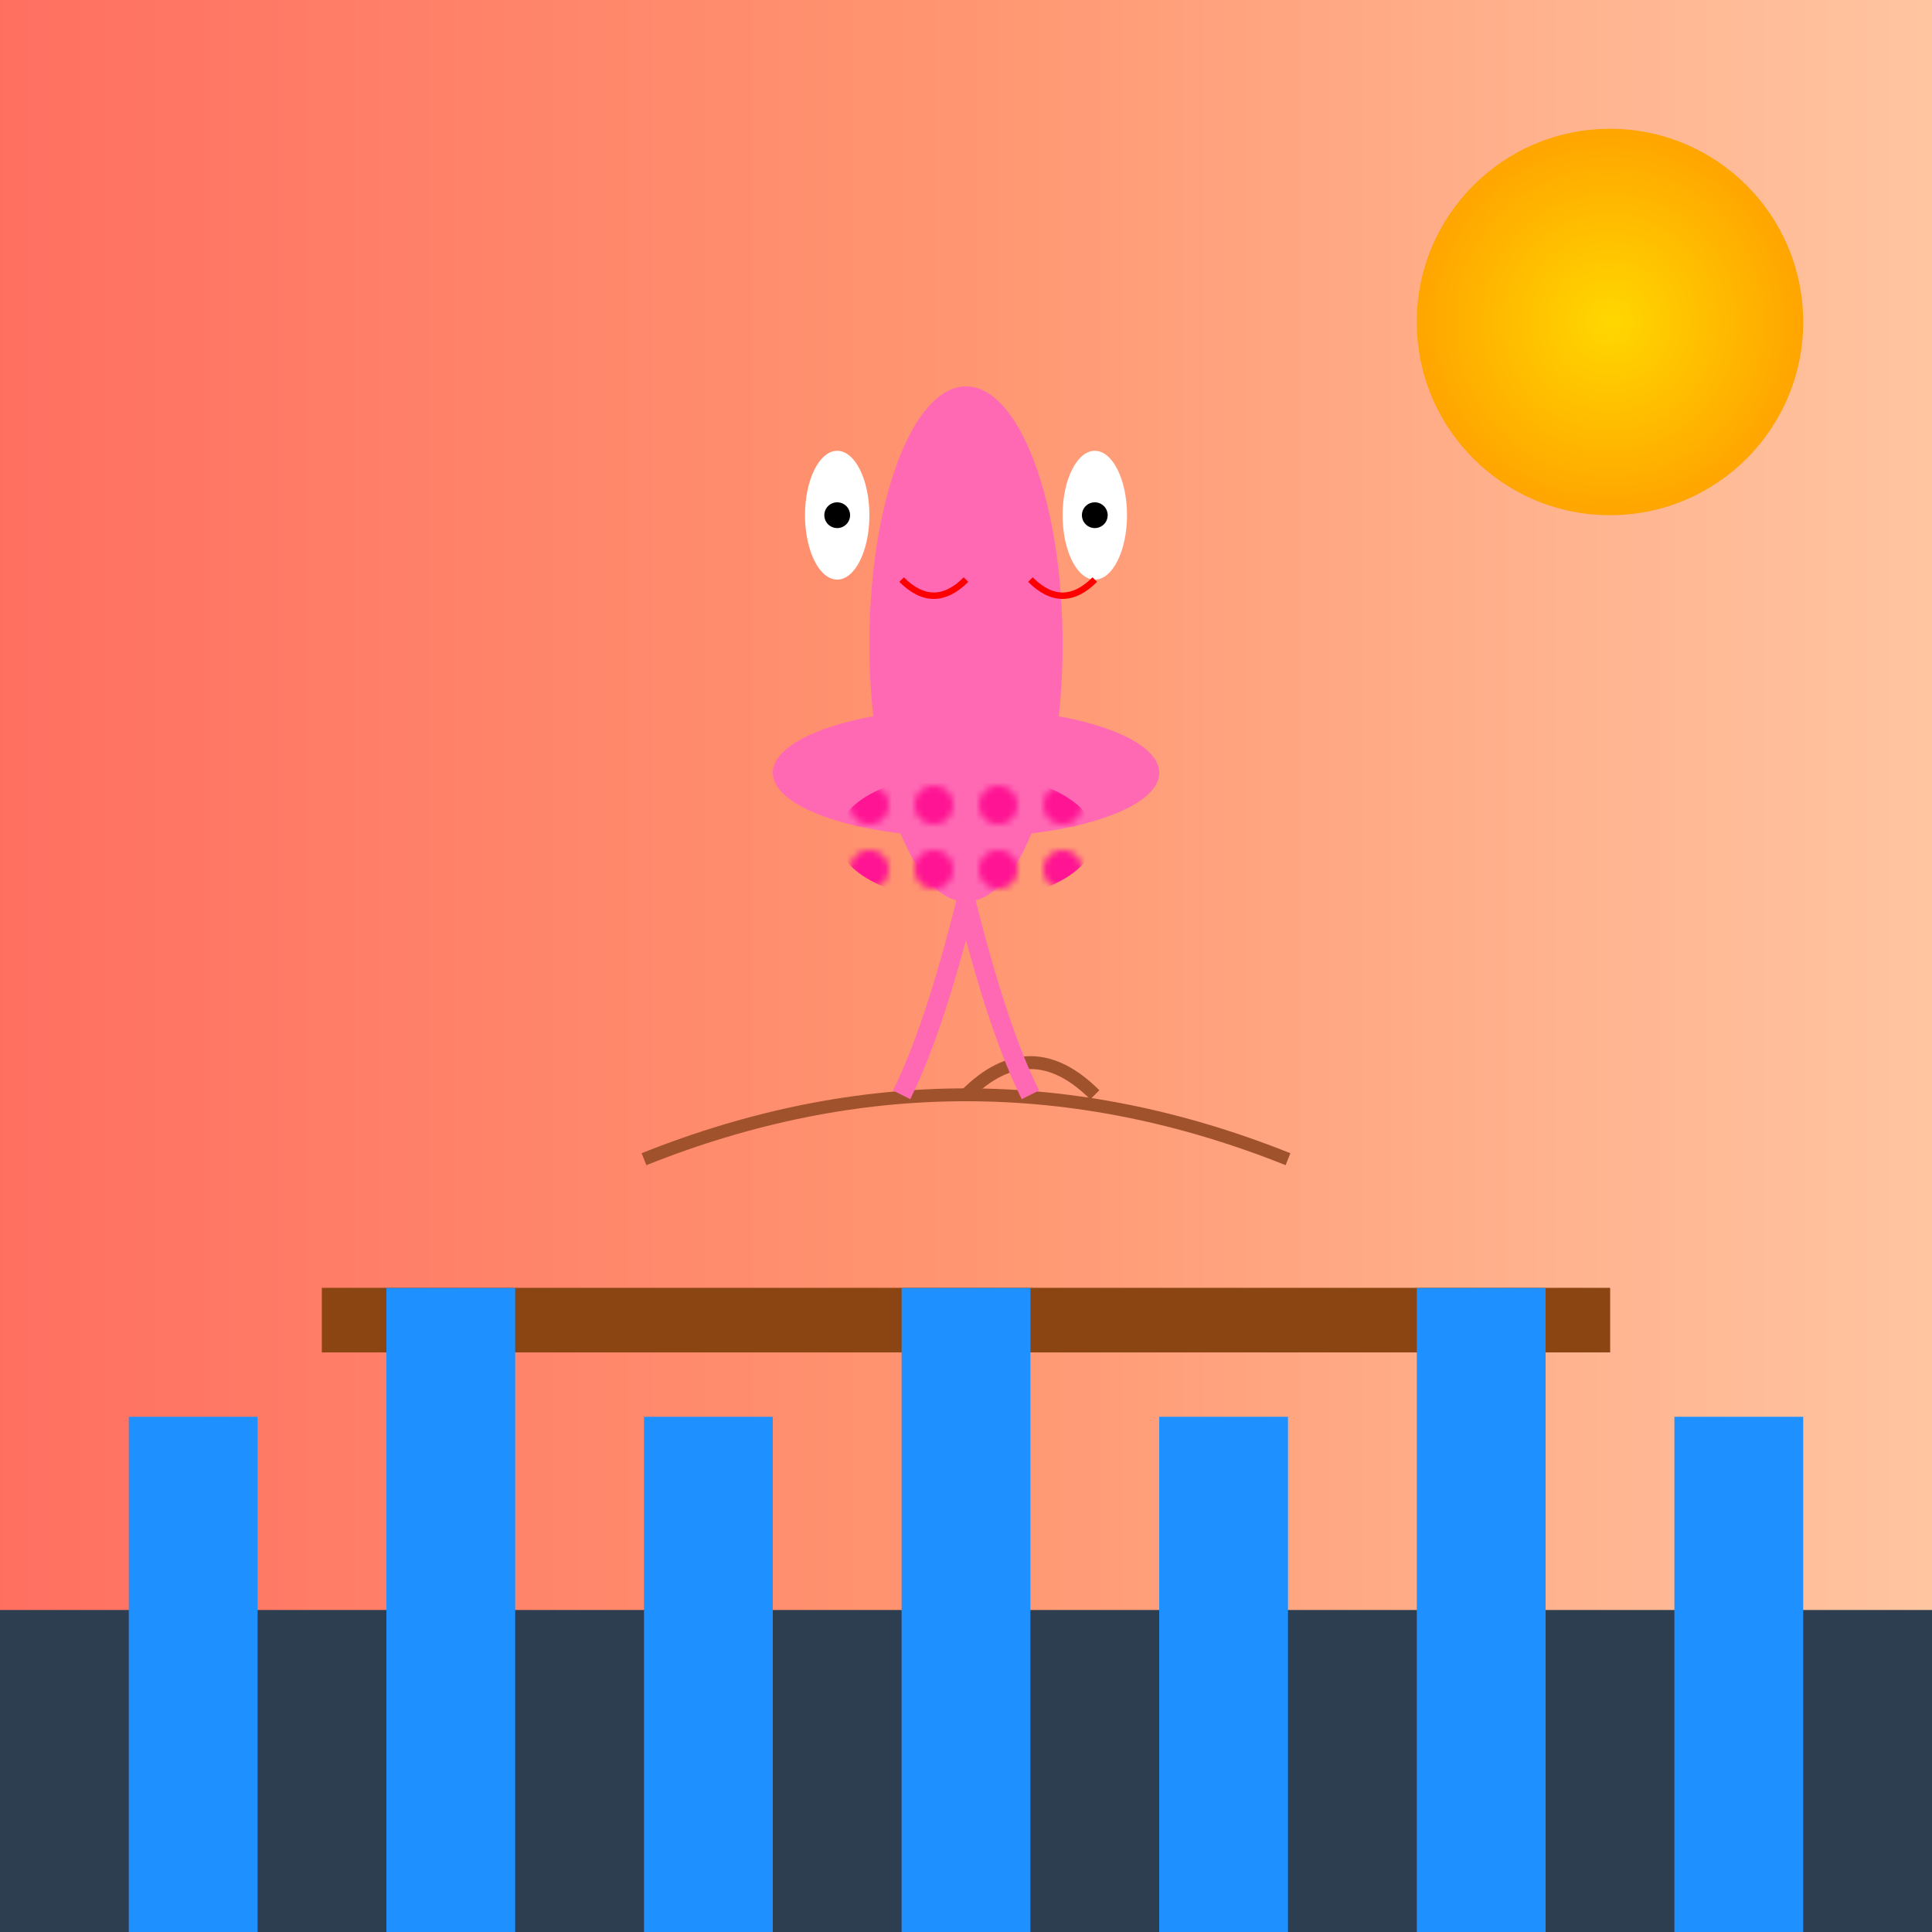
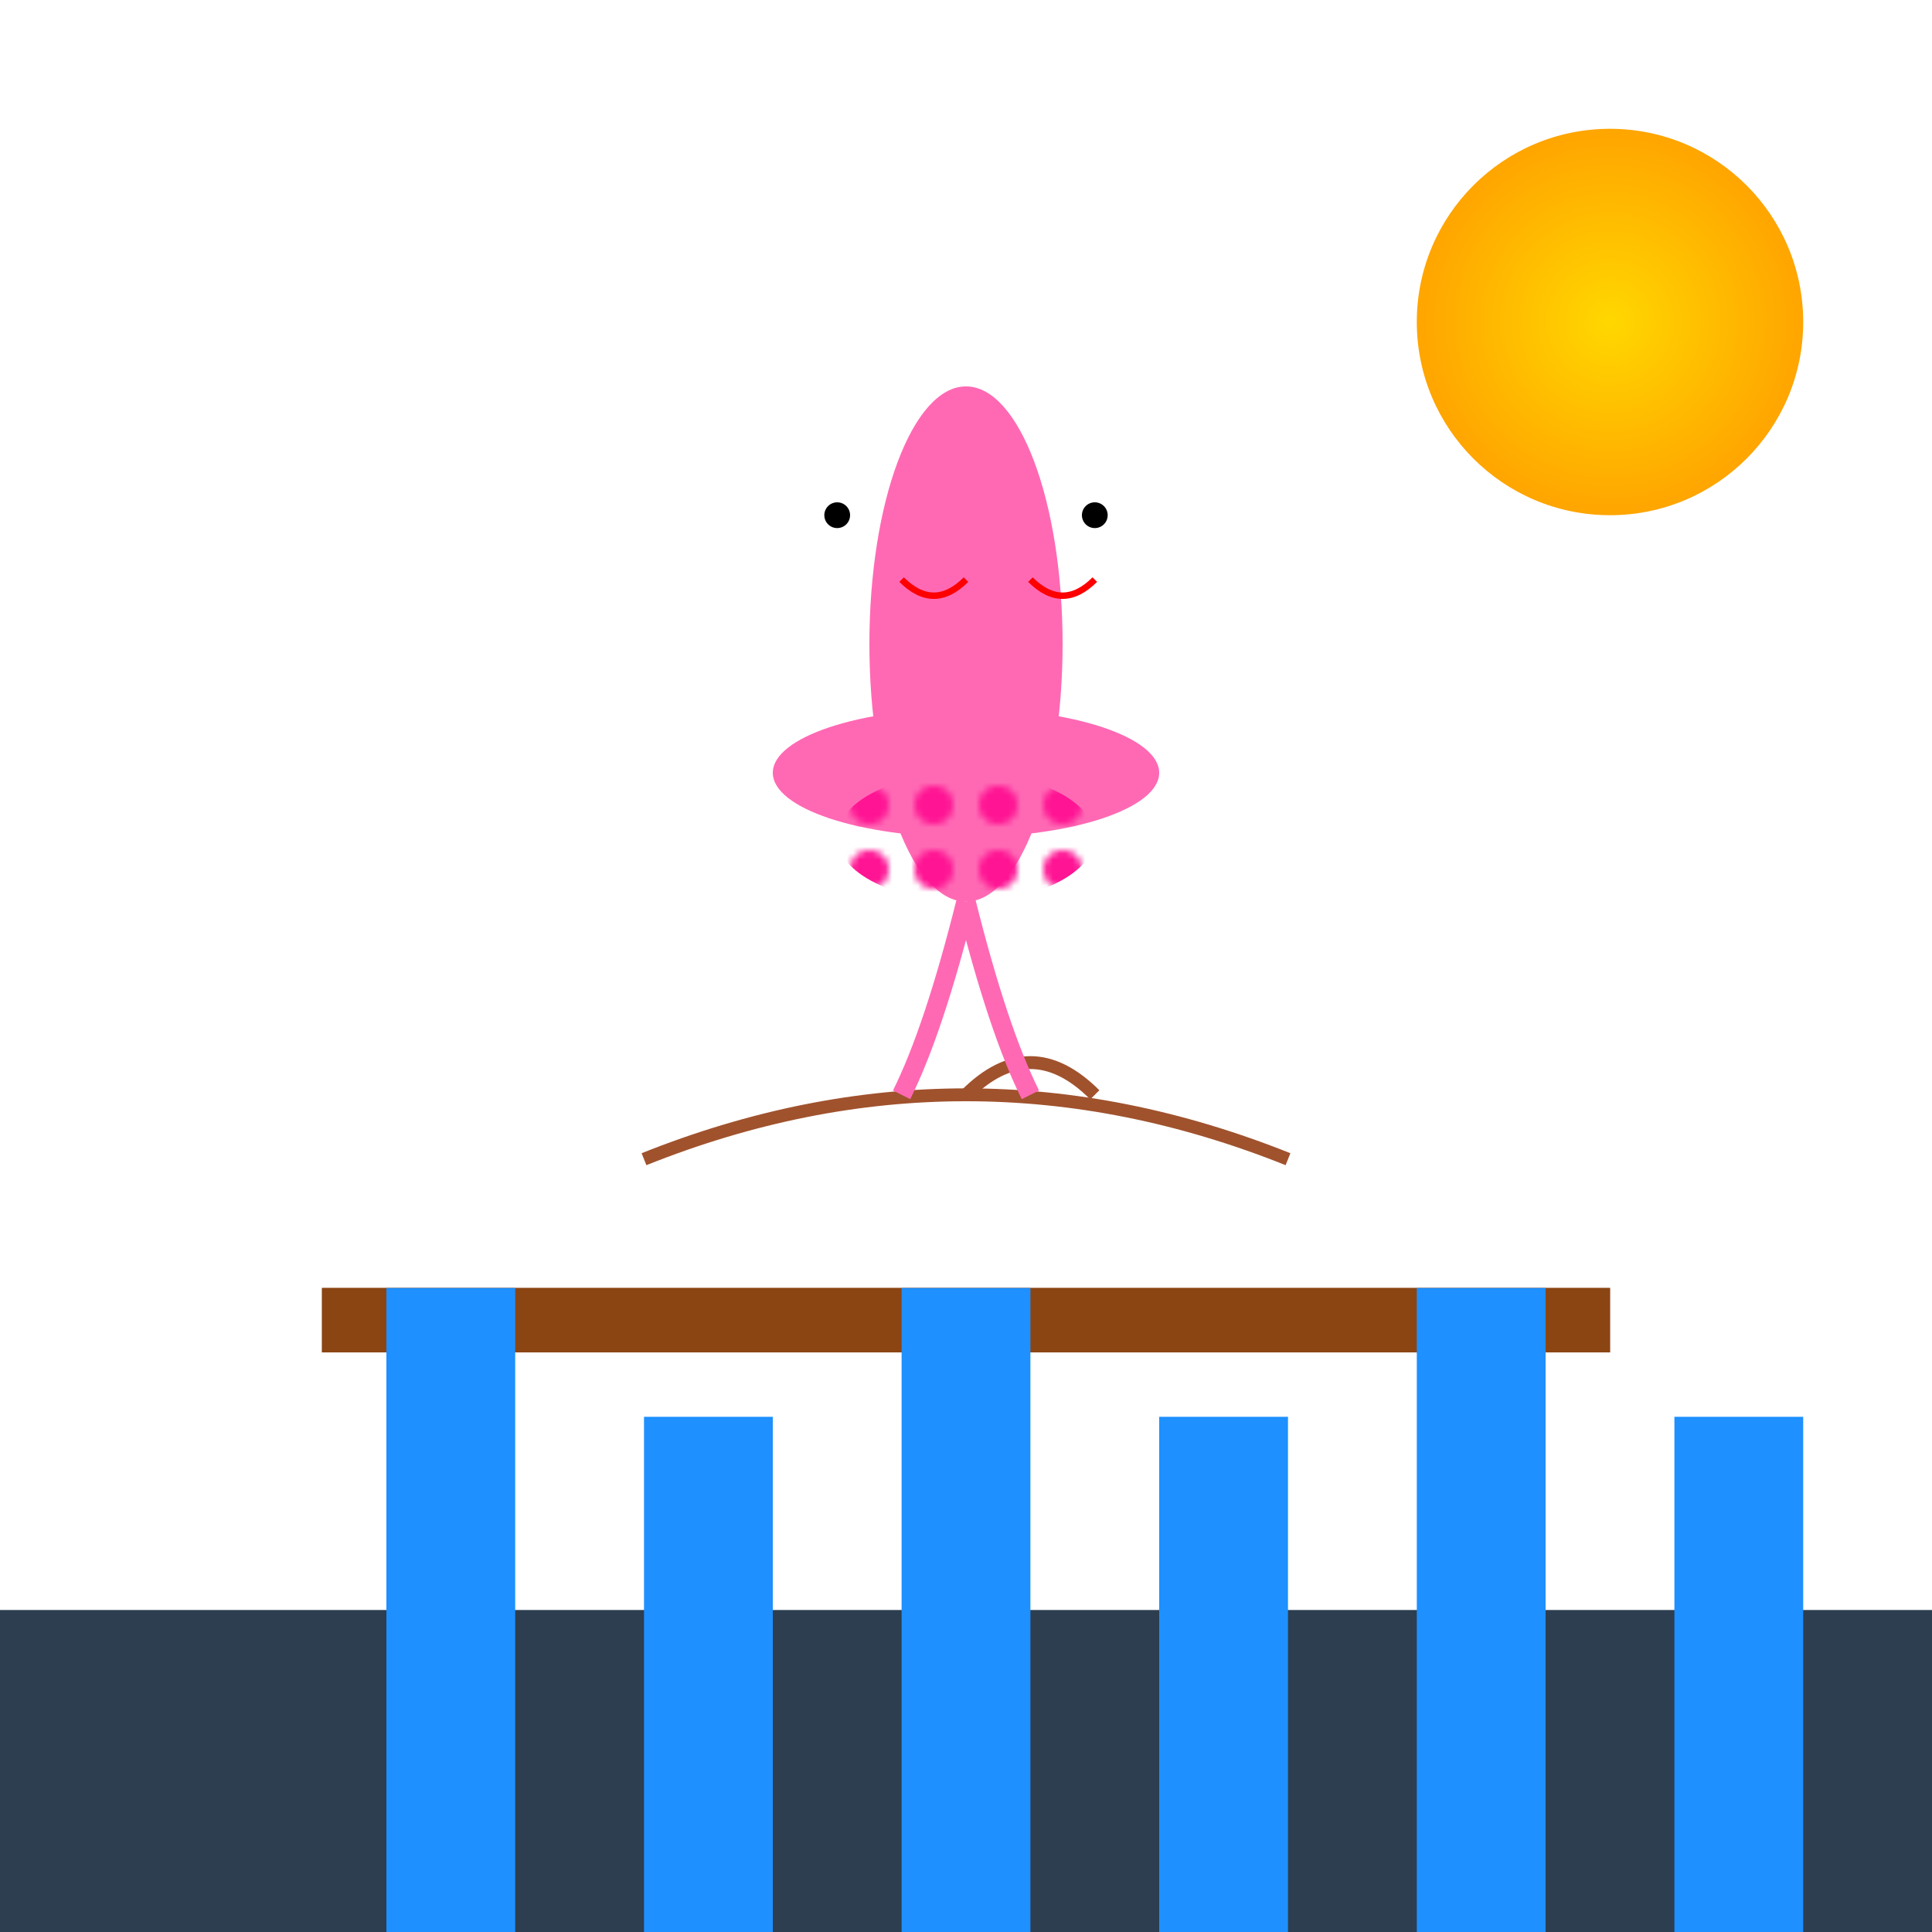
<svg xmlns="http://www.w3.org/2000/svg" viewBox="0 0 300 300">
  <defs>
    <linearGradient id="sky" x1="0" y1="0" x2="1" y2="0">
      <stop offset="0%" stop-color="#FF6F61" />
      <stop offset="50%" stop-color="#FF9671" />
      <stop offset="100%" stop-color="#FFC5A1" />
    </linearGradient>
    <radialGradient id="sun" cx="50%" cy="50%" r="50%" fx="50%" fy="50%">
      <stop offset="0%" stop-color="#FFD700" />
      <stop offset="100%" stop-color="#FFA500" />
    </radialGradient>
    <pattern id="tutu" x="0" y="0" width="10" height="10" patternUnits="userSpaceOnUse">
      <circle cx="5" cy="5" r="3" fill="#FF1493" />
    </pattern>
  </defs>
-   <rect width="300" height="300" fill="url(#sky)" />
  <circle cx="250" cy="50" r="30" fill="url(#sun)" />
  <polygon points="0,250 300,250 300,300 0,300" fill="#2C3E50" />
  <rect x="50" y="200" width="200" height="10" fill="#8B4513" />
  <path d="M100 180 Q150 160 200 180" stroke="#A0522D" stroke-width="2" fill="none" />
  <path d="M150 170 Q160 160 170 170" stroke="#A0522D" stroke-width="2" fill="none" />
  <rect x="50" y="200" width="200" height="10" fill="#8B4513" />
  <ellipse cx="150" cy="100" rx="15" ry="40" fill="#FF69B4" />
  <ellipse cx="150" cy="120" rx="30" ry="10" fill="#FF69B4" />
  <ellipse cx="130" cy="80" rx="5" ry="10" fill="#FFFFFF" />
  <ellipse cx="170" cy="80" rx="5" ry="10" fill="#FFFFFF" />
  <circle cx="130" cy="80" r="2" fill="#000000" />
  <circle cx="170" cy="80" r="2" fill="#000000" />
  <path d="M140 90 Q145 95 150 90" fill="none" stroke="#FF0000" stroke-width="1" />
  <path d="M160 90 Q165 95 170 90" fill="none" stroke="#FF0000" stroke-width="1" />
  <ellipse cx="150" cy="130" rx="20" ry="10" fill="url(#tutu)" />
  <path d="M150 140 Q155 160 160 170" stroke="#FF69B4" stroke-width="3" fill="none" />
  <path d="M150 140 Q145 160 140 170" stroke="#FF69B4" stroke-width="3" fill="none" />
-   <rect x="20" y="220" width="20" height="80" fill="#1E90FF" />
  <rect x="60" y="200" width="20" height="100" fill="#1E90FF" />
  <rect x="100" y="220" width="20" height="80" fill="#1E90FF" />
  <rect x="140" y="200" width="20" height="100" fill="#1E90FF" />
  <rect x="180" y="220" width="20" height="80" fill="#1E90FF" />
  <rect x="220" y="200" width="20" height="100" fill="#1E90FF" />
  <rect x="260" y="220" width="20" height="80" fill="#1E90FF" />
</svg>